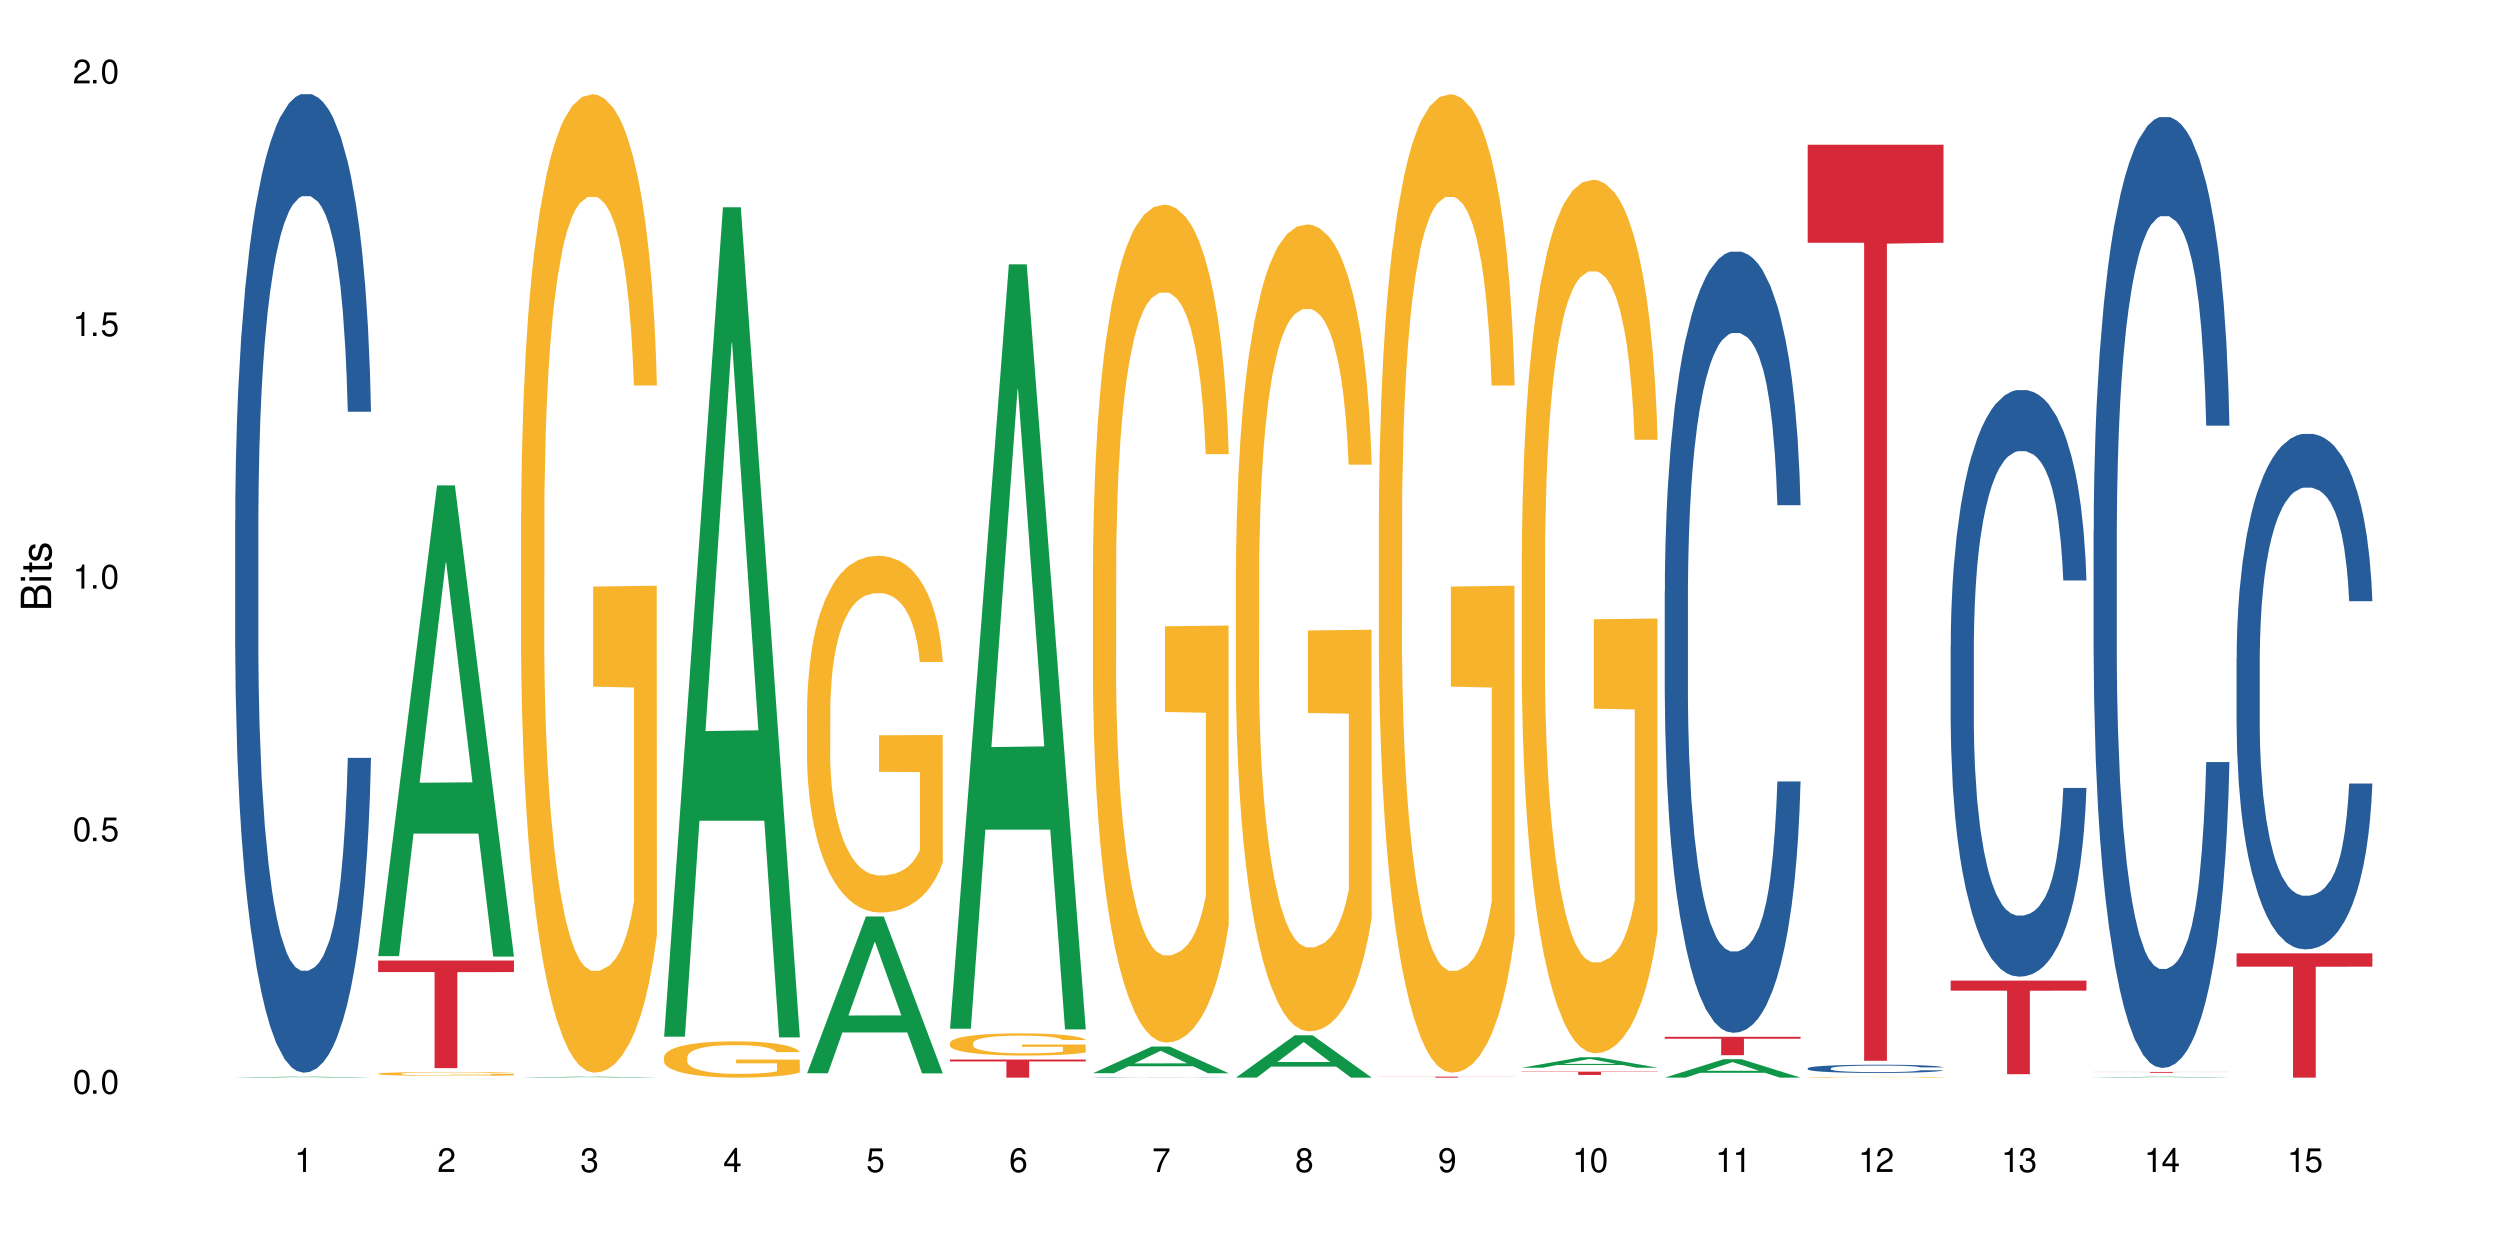
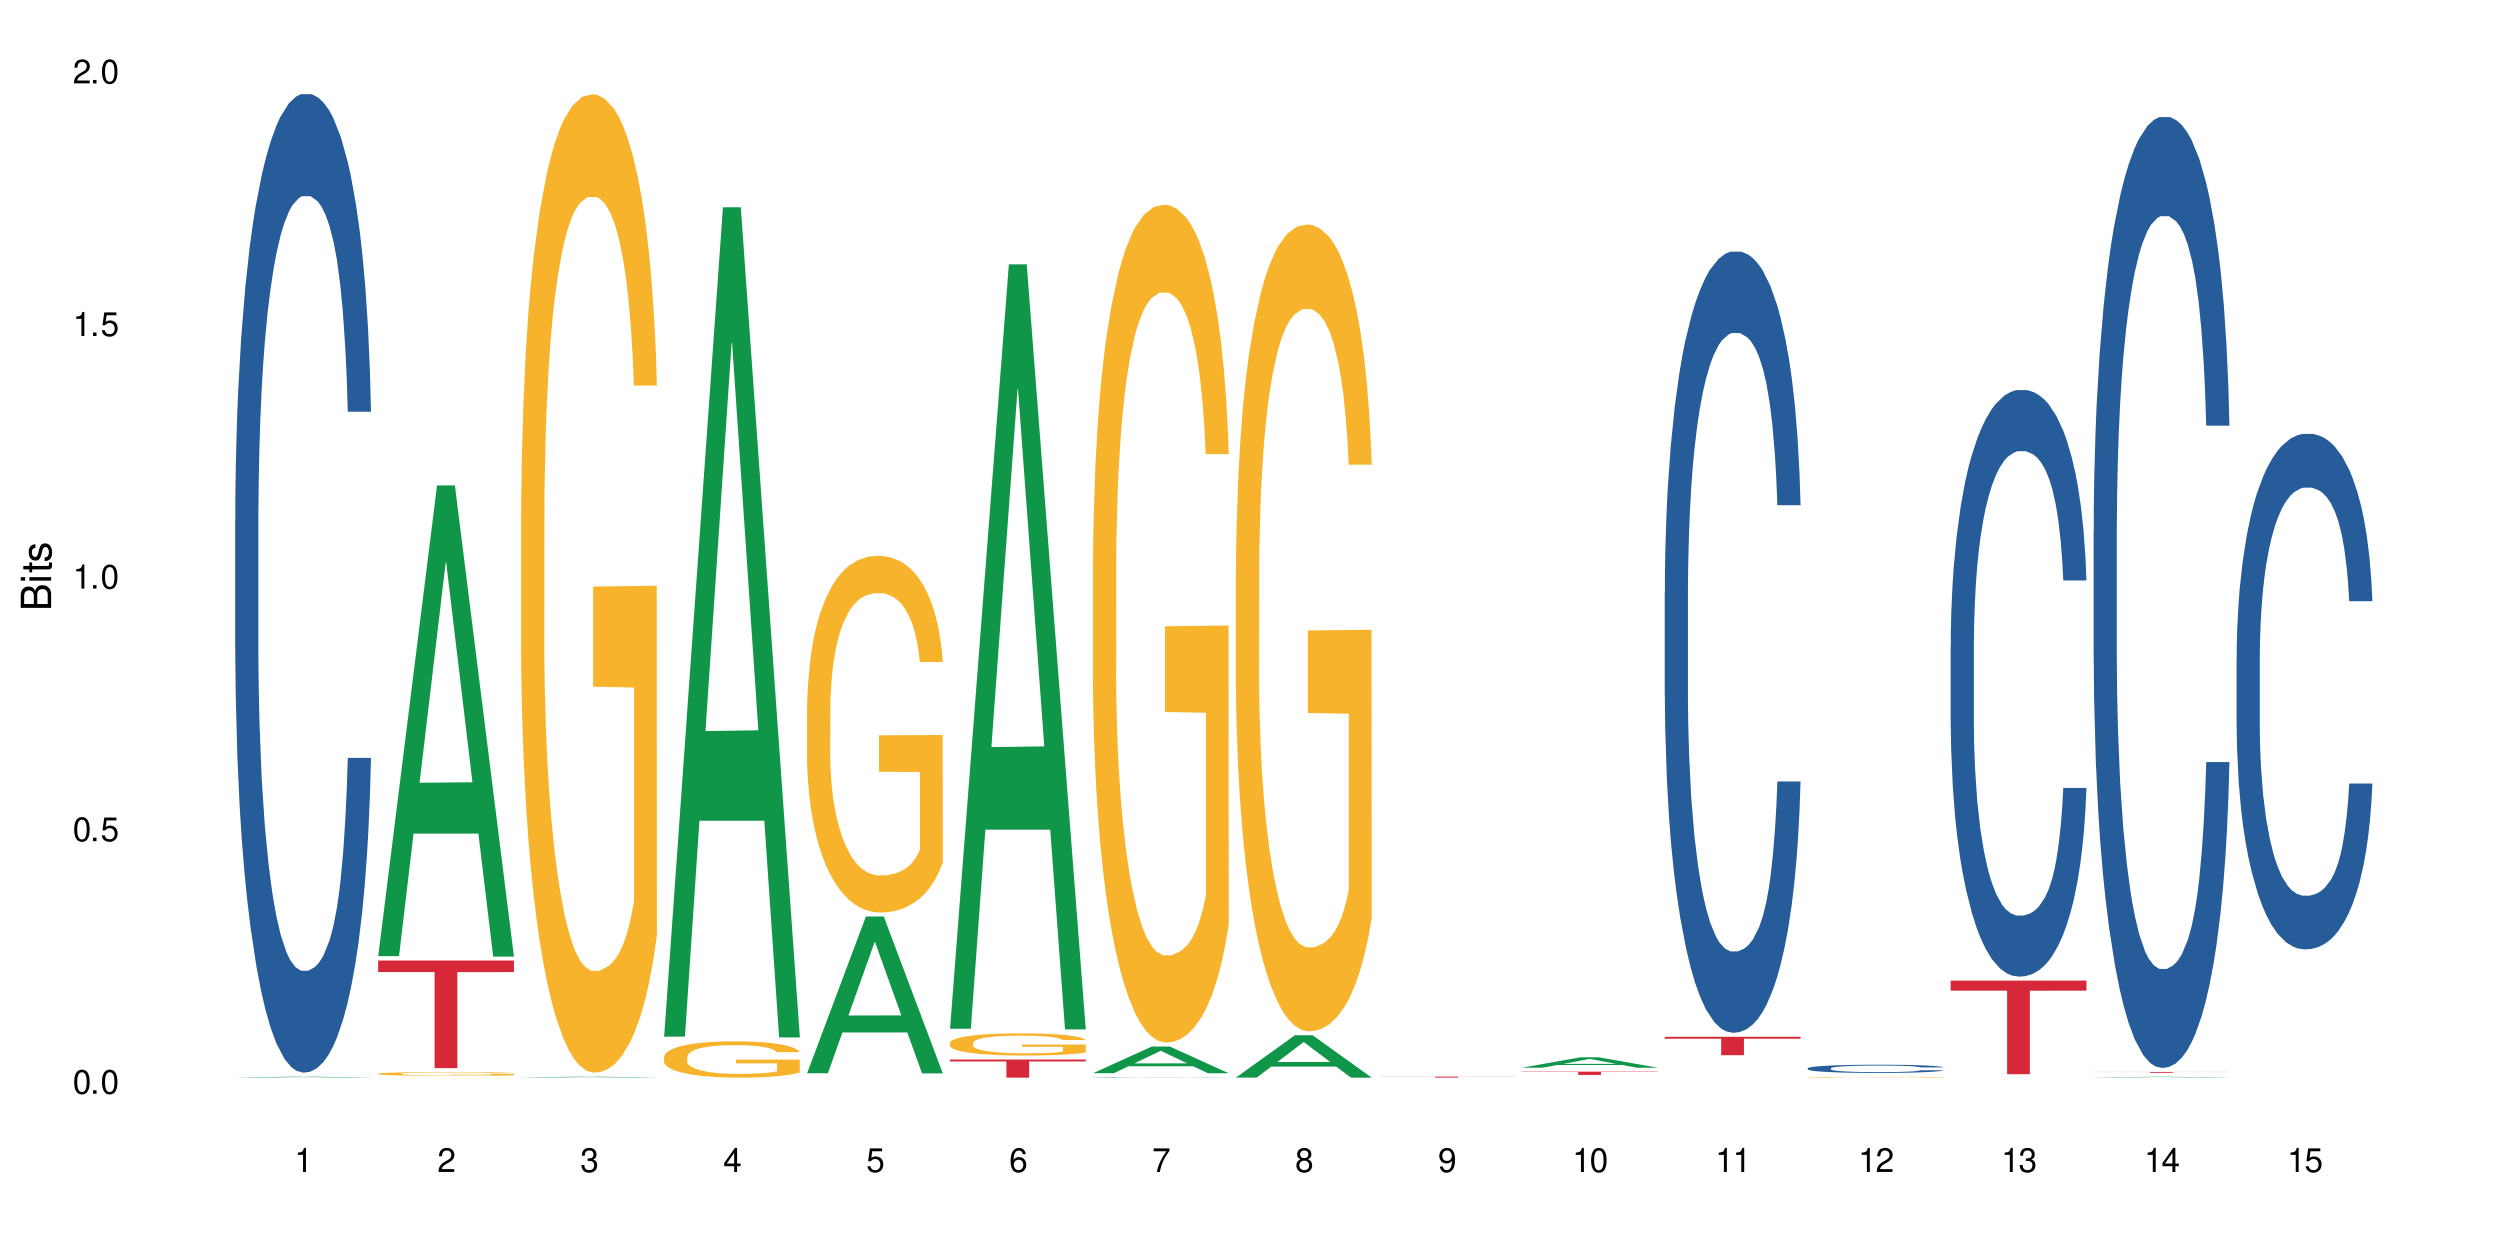
<svg xmlns="http://www.w3.org/2000/svg" xmlns:xlink="http://www.w3.org/1999/xlink" width="720" height="360" viewBox="0 0 720 360">
  <defs>
    <g>
      <g id="glyph-0-0">
</g>
      <g id="glyph-0-1">
        <path d="M 2.641 -6.938 C 2 -6.938 1.422 -6.656 1.078 -6.172 C 0.641 -5.562 0.406 -4.641 0.406 -3.359 C 0.406 -1.016 1.188 0.219 2.641 0.219 C 4.078 0.219 4.859 -1.016 4.859 -3.297 C 4.859 -4.641 4.656 -5.547 4.203 -6.172 C 3.844 -6.656 3.281 -6.938 2.641 -6.938 Z M 2.641 -6.188 C 3.547 -6.188 4 -5.25 4 -3.375 C 4 -1.406 3.562 -0.484 2.625 -0.484 C 1.734 -0.484 1.281 -1.438 1.281 -3.344 C 1.281 -5.25 1.734 -6.188 2.641 -6.188 Z M 2.641 -6.188 " />
      </g>
      <g id="glyph-0-2">
        <path d="M 1.828 -1 L 0.828 -1 L 0.828 0 L 1.828 0 Z M 1.828 -1 " />
      </g>
      <g id="glyph-0-3">
        <path d="M 4.562 -6.797 L 1.062 -6.797 L 0.547 -3.094 L 1.328 -3.094 C 1.719 -3.562 2.047 -3.734 2.578 -3.734 C 3.484 -3.734 4.062 -3.109 4.062 -2.094 C 4.062 -1.125 3.484 -0.531 2.578 -0.531 C 1.828 -0.531 1.375 -0.906 1.188 -1.672 L 0.328 -1.672 C 0.453 -1.109 0.547 -0.844 0.75 -0.594 C 1.125 -0.078 1.828 0.219 2.594 0.219 C 3.969 0.219 4.922 -0.781 4.922 -2.219 C 4.922 -3.562 4.031 -4.484 2.719 -4.484 C 2.25 -4.484 1.859 -4.359 1.469 -4.062 L 1.734 -5.969 L 4.562 -5.969 Z M 4.562 -6.797 " />
      </g>
      <g id="glyph-0-4">
        <path d="M 2.484 -4.938 L 2.484 0 L 3.328 0 L 3.328 -6.938 L 2.766 -6.938 C 2.469 -5.875 2.281 -5.734 0.984 -5.562 L 0.984 -4.938 Z M 2.484 -4.938 " />
      </g>
      <g id="glyph-0-5">
        <path d="M 4.859 -0.828 L 1.281 -0.828 C 1.359 -1.406 1.672 -1.781 2.5 -2.281 L 3.469 -2.828 C 4.406 -3.344 4.906 -4.062 4.906 -4.906 C 4.906 -5.484 4.672 -6.031 4.266 -6.406 C 3.859 -6.766 3.375 -6.938 2.719 -6.938 C 1.859 -6.938 1.219 -6.625 0.844 -6.031 C 0.609 -5.672 0.5 -5.234 0.484 -4.531 L 1.328 -4.531 C 1.359 -5.016 1.406 -5.281 1.531 -5.516 C 1.75 -5.938 2.188 -6.203 2.703 -6.203 C 3.469 -6.203 4.031 -5.641 4.031 -4.891 C 4.031 -4.344 3.719 -3.859 3.125 -3.516 L 2.234 -3 C 0.812 -2.172 0.406 -1.531 0.328 -0.016 L 4.859 -0.016 Z M 4.859 -0.828 " />
      </g>
      <g id="glyph-0-6">
        <path d="M 2.125 -3.188 L 2.578 -3.188 C 3.5 -3.188 3.984 -2.766 3.984 -1.922 C 3.984 -1.062 3.469 -0.531 2.594 -0.531 C 1.656 -0.531 1.203 -1 1.156 -2.016 L 0.312 -2.016 C 0.344 -1.453 0.438 -1.094 0.609 -0.781 C 0.953 -0.109 1.625 0.219 2.547 0.219 C 3.953 0.219 4.859 -0.625 4.859 -1.938 C 4.859 -2.828 4.516 -3.297 3.703 -3.594 C 4.344 -3.844 4.656 -4.328 4.656 -5.031 C 4.656 -6.219 3.875 -6.938 2.578 -6.938 C 1.203 -6.938 0.484 -6.172 0.453 -4.703 L 1.297 -4.703 C 1.312 -5.125 1.344 -5.359 1.453 -5.578 C 1.641 -5.969 2.062 -6.203 2.594 -6.203 C 3.344 -6.203 3.797 -5.75 3.797 -5 C 3.797 -4.516 3.609 -4.219 3.25 -4.047 C 3.016 -3.953 2.703 -3.922 2.125 -3.906 Z M 2.125 -3.188 " />
      </g>
      <g id="glyph-0-7">
        <path d="M 3.141 -1.672 L 3.141 0 L 3.984 0 L 3.984 -1.672 L 4.984 -1.672 L 4.984 -2.438 L 3.984 -2.438 L 3.984 -6.938 L 3.359 -6.938 L 0.266 -2.578 L 0.266 -1.672 Z M 3.141 -2.438 L 1 -2.438 L 3.141 -5.5 Z M 3.141 -2.438 " />
      </g>
      <g id="glyph-0-8">
        <path d="M 4.781 -5.125 C 4.609 -6.266 3.891 -6.938 2.844 -6.938 C 2.094 -6.938 1.422 -6.578 1.031 -5.953 C 0.594 -5.266 0.406 -4.422 0.406 -3.172 C 0.406 -2 0.578 -1.25 0.984 -0.641 C 1.359 -0.078 1.953 0.219 2.703 0.219 C 3.984 0.219 4.922 -0.75 4.922 -2.094 C 4.922 -3.375 4.062 -4.281 2.844 -4.281 C 2.172 -4.281 1.641 -4.031 1.281 -3.516 C 1.281 -5.234 1.828 -6.188 2.797 -6.188 C 3.391 -6.188 3.797 -5.797 3.938 -5.125 Z M 2.734 -3.531 C 3.547 -3.531 4.062 -2.953 4.062 -2.031 C 4.062 -1.156 3.484 -0.531 2.703 -0.531 C 1.922 -0.531 1.328 -1.188 1.328 -2.078 C 1.328 -2.938 1.906 -3.531 2.734 -3.531 Z M 2.734 -3.531 " />
      </g>
      <g id="glyph-0-9">
        <path d="M 4.984 -6.797 L 0.438 -6.797 L 0.438 -5.969 L 4.109 -5.969 C 2.5 -3.656 1.828 -2.234 1.328 0 L 2.219 0 C 2.594 -2.172 3.453 -4.047 4.984 -6.094 Z M 4.984 -6.797 " />
      </g>
      <g id="glyph-0-10">
        <path d="M 3.75 -3.656 C 4.469 -4.094 4.688 -4.438 4.688 -5.078 C 4.688 -6.172 3.844 -6.938 2.641 -6.938 C 1.438 -6.938 0.594 -6.172 0.594 -5.094 C 0.594 -4.438 0.812 -4.094 1.516 -3.656 C 0.734 -3.266 0.359 -2.703 0.359 -1.922 C 0.359 -0.656 1.281 0.219 2.641 0.219 C 3.984 0.219 4.922 -0.656 4.922 -1.922 C 4.922 -2.703 4.531 -3.266 3.75 -3.656 Z M 2.641 -6.188 C 3.359 -6.188 3.812 -5.75 3.812 -5.062 C 3.812 -4.406 3.344 -3.984 2.641 -3.984 C 1.922 -3.984 1.453 -4.406 1.453 -5.078 C 1.453 -5.75 1.922 -6.188 2.641 -6.188 Z M 2.641 -3.266 C 3.484 -3.266 4.062 -2.719 4.062 -1.906 C 4.062 -1.078 3.484 -0.531 2.625 -0.531 C 1.797 -0.531 1.219 -1.094 1.219 -1.906 C 1.219 -2.719 1.781 -3.266 2.641 -3.266 Z M 2.641 -3.266 " />
      </g>
      <g id="glyph-0-11">
        <path d="M 0.516 -1.578 C 0.672 -0.453 1.406 0.219 2.438 0.219 C 3.188 0.219 3.859 -0.141 4.266 -0.766 C 4.688 -1.453 4.891 -2.297 4.891 -3.547 C 4.891 -4.719 4.703 -5.453 4.312 -6.078 C 3.938 -6.641 3.344 -6.938 2.594 -6.938 C 1.297 -6.938 0.359 -5.969 0.359 -4.625 C 0.359 -3.344 1.234 -2.453 2.453 -2.453 C 3.094 -2.453 3.578 -2.672 4.016 -3.203 C 4 -1.484 3.469 -0.531 2.5 -0.531 C 1.906 -0.531 1.484 -0.906 1.359 -1.578 Z M 2.578 -6.203 C 3.375 -6.203 3.969 -5.531 3.969 -4.641 C 3.969 -3.797 3.391 -3.188 2.547 -3.188 C 1.734 -3.188 1.234 -3.766 1.234 -4.688 C 1.234 -5.562 1.797 -6.203 2.578 -6.203 Z M 2.578 -6.203 " />
      </g>
      <g id="glyph-1-0">
</g>
      <g id="glyph-1-1">
        <path d="M 0 -0.953 L 0 -4.891 C 0 -5.719 -0.234 -6.344 -0.734 -6.797 C -1.188 -7.234 -1.812 -7.469 -2.5 -7.469 C -3.547 -7.469 -4.188 -7 -4.625 -5.875 C -4.984 -6.688 -5.625 -7.094 -6.531 -7.094 C -7.172 -7.094 -7.734 -6.859 -8.141 -6.391 C -8.562 -5.922 -8.75 -5.344 -8.75 -4.5 L -8.75 -0.953 Z M -4.984 -2.062 L -7.766 -2.062 L -7.766 -4.219 C -7.766 -4.844 -7.688 -5.203 -7.453 -5.5 C -7.219 -5.812 -6.859 -5.969 -6.375 -5.969 C -5.891 -5.969 -5.531 -5.812 -5.297 -5.5 C -5.062 -5.203 -4.984 -4.844 -4.984 -4.219 Z M -0.984 -2.062 L -4 -2.062 L -4 -4.781 C -4 -5.766 -3.438 -6.359 -2.484 -6.359 C -1.547 -6.359 -0.984 -5.766 -0.984 -4.781 Z M -0.984 -2.062 " />
      </g>
      <g id="glyph-1-2">
        <path d="M -6.281 -1.797 L -6.281 -0.797 L 0 -0.797 L 0 -1.797 Z M -8.75 -1.797 L -8.75 -0.797 L -7.484 -0.797 L -7.484 -1.797 Z M -8.75 -1.797 " />
      </g>
      <g id="glyph-1-3">
        <path d="M -6.281 -3.047 L -6.281 -2.016 L -8.016 -2.016 L -8.016 -1.016 L -6.281 -1.016 L -6.281 -0.172 L -5.469 -0.172 L -5.469 -1.016 L -0.719 -1.016 C -0.078 -1.016 0.281 -1.453 0.281 -2.234 C 0.281 -2.5 0.25 -2.719 0.188 -3.047 L -0.641 -3.047 C -0.609 -2.906 -0.594 -2.766 -0.594 -2.562 C -0.594 -2.141 -0.719 -2.016 -1.156 -2.016 L -5.469 -2.016 L -5.469 -3.047 Z M -6.281 -3.047 " />
      </g>
      <g id="glyph-1-4">
        <path d="M -4.531 -5.25 C -5.766 -5.25 -6.469 -4.422 -6.469 -2.969 C -6.469 -1.516 -5.719 -0.562 -4.547 -0.562 C -3.562 -0.562 -3.094 -1.062 -2.734 -2.562 L -2.516 -3.484 C -2.344 -4.188 -2.094 -4.469 -1.641 -4.469 C -1.047 -4.469 -0.641 -3.875 -0.641 -3 C -0.641 -2.453 -0.797 -2 -1.062 -1.75 C -1.25 -1.594 -1.422 -1.531 -1.875 -1.469 L -1.875 -0.406 C -0.422 -0.453 0.281 -1.266 0.281 -2.922 C 0.281 -4.5 -0.5 -5.516 -1.719 -5.516 C -2.656 -5.516 -3.172 -4.984 -3.469 -3.734 L -3.703 -2.766 C -3.891 -1.953 -4.156 -1.609 -4.594 -1.609 C -5.188 -1.609 -5.547 -2.125 -5.547 -2.938 C -5.547 -3.75 -5.203 -4.172 -4.531 -4.203 Z M -4.531 -5.25 " />
      </g>
    </g>
  </defs>
  <rect x="-72" y="-36" width="864" height="432" fill="rgb(100%, 100%, 100%)" fill-opacity="1" />
  <path fill-rule="nonzero" fill="rgb(6.275%, 58.824%, 28.235%)" fill-opacity="1" d="M 67.73 310.359 L 67.773 310.359 L 84.695 310.074 L 89.836 310.074 L 106.844 310.359 L 100.867 310.359 L 96.605 310.285 L 77.926 310.285 L 73.75 310.359 L 67.73 310.359 L 79.723 310.254 L 94.895 310.254 L 87.328 310.121 L 87.16 310.121 L 79.684 310.254 L 79.723 310.254 Z M 67.73 310.359 " />
  <path fill-rule="nonzero" fill="rgb(14.51%, 36.078%, 60%)" fill-opacity="1" d="M 67.73 149.746 L 67.777 149.488 L 67.777 143.305 L 67.922 133.52 L 68.254 121.152 L 68.59 112.652 L 69.449 97.457 L 70.641 82.773 L 71.879 71.438 L 72.785 64.742 L 73.598 59.59 L 75.457 50.059 L 76.652 45.164 L 77.938 40.785 L 79.512 36.406 L 80.656 33.832 L 83.234 29.711 L 85.141 27.906 L 86.621 27.133 L 89.816 27.133 L 91.723 28.164 L 93.105 29.453 L 94.633 31.512 L 95.922 33.832 L 98.164 39.496 L 100.168 46.711 L 101.074 50.832 L 102.504 58.816 L 103.602 66.543 L 104.363 73.242 L 105.223 82.773 L 105.984 94.363 L 106.559 107.5 L 106.844 118.578 L 100.168 118.578 L 99.832 108.273 L 99.449 100.289 L 98.734 89.727 L 98.02 82.258 L 97.02 74.789 L 96.113 69.895 L 94.871 65 L 93.773 61.906 L 92.629 59.59 L 91.531 58.043 L 89.434 56.5 L 87 56.5 L 86.094 57.016 L 84.234 59.074 L 83.234 60.879 L 81.801 64.484 L 80.801 67.832 L 79.609 72.984 L 78.797 77.363 L 77.797 84.062 L 77.078 89.984 L 76.27 98.484 L 75.793 104.926 L 75.363 112.137 L 74.98 120.637 L 74.695 129.652 L 74.504 139.184 L 74.41 148.457 L 74.41 188.387 L 74.504 197.656 L 74.742 208.477 L 75.363 224.191 L 76.27 237.844 L 77.32 248.66 L 78.32 256.387 L 78.891 259.996 L 79.656 264.117 L 80.848 269.27 L 82.566 274.422 L 83.566 276.48 L 85.094 278.543 L 86.668 279.57 L 88.766 279.57 L 90.625 278.543 L 91.867 277.254 L 93.156 275.191 L 94.918 270.812 L 96.016 266.691 L 96.969 261.797 L 97.688 256.902 L 98.164 252.781 L 98.879 244.797 L 99.449 236.039 L 99.879 227.023 L 100.168 218.266 L 106.844 218.266 L 106.559 228.57 L 106.129 238.613 L 105.699 246.086 L 105.031 255.102 L 104.27 263.086 L 103.172 272.102 L 102.266 278.027 L 101.074 284.465 L 99.977 289.359 L 98.781 293.738 L 97.02 298.891 L 95.875 301.469 L 94.633 303.785 L 93.156 305.848 L 91.293 307.648 L 89.289 308.68 L 87.43 308.938 L 85.426 308.422 L 83.949 307.391 L 81.992 305.074 L 79.559 300.438 L 77.797 295.543 L 76.414 290.648 L 75.219 285.496 L 73.883 278.543 L 72.168 267.207 L 71.117 258.449 L 70.402 251.238 L 69.59 241.191 L 69.02 232.176 L 68.352 217.75 L 67.875 199.461 L 67.73 185.293 Z M 67.73 149.746 " />
  <path fill-rule="nonzero" fill="rgb(6.275%, 58.824%, 28.235%)" fill-opacity="1" d="M 108.902 275.375 L 108.945 275.25 L 125.867 139.797 L 131.008 139.797 L 148.016 275.504 L 142.039 275.504 L 137.777 240.082 L 119.098 240.082 L 114.922 275.375 L 108.902 275.375 L 120.895 225.426 L 136.062 225.301 L 128.5 161.969 L 128.418 161.844 L 128.332 162.223 L 120.855 225.301 L 120.895 225.426 Z M 108.902 275.375 " />
  <path fill-rule="nonzero" fill="rgb(96.863%, 70.196%, 16.863%)" fill-opacity="1" d="M 108.902 309.219 L 108.949 309.219 L 108.949 309.195 L 109.141 309.152 L 109.617 309.09 L 110.238 309.039 L 110.906 309 L 111.336 308.977 L 112.051 308.949 L 112.672 308.926 L 114.246 308.883 L 116.25 308.84 L 117.344 308.82 L 118.586 308.805 L 120.352 308.785 L 121.16 308.777 L 123.641 308.762 L 126.457 308.754 L 129.555 308.75 L 130.988 308.75 L 132.941 308.754 L 135.613 308.766 L 137.141 308.773 L 138.332 308.785 L 139.574 308.797 L 141.098 308.816 L 142.531 308.844 L 143.676 308.867 L 144.82 308.895 L 145.773 308.93 L 146.586 308.965 L 147.301 309.004 L 147.73 309.039 L 148.016 309.074 L 141.387 309.074 L 141.004 309.039 L 140.574 309.012 L 139.859 308.98 L 139.145 308.957 L 138.43 308.938 L 137.094 308.91 L 135.949 308.895 L 134.516 308.883 L 133.133 308.871 L 131.559 308.867 L 130.605 308.863 L 128.078 308.863 L 125.789 308.871 L 124.453 308.879 L 123.5 308.887 L 122.164 308.902 L 121.352 308.914 L 120.875 308.922 L 119.445 308.953 L 118.488 308.98 L 117.965 309 L 117.297 309.031 L 116.82 309.059 L 116.297 309.098 L 116.008 309.129 L 115.629 309.195 L 115.582 309.375 L 115.723 309.414 L 116.008 309.453 L 116.391 309.488 L 116.965 309.527 L 117.535 309.559 L 118.539 309.598 L 119.395 309.621 L 120.062 309.641 L 121.352 309.664 L 121.875 309.676 L 123.117 309.691 L 124.406 309.707 L 125.98 309.719 L 127.172 309.727 L 129.078 309.73 L 131.512 309.73 L 134.375 309.723 L 136.188 309.715 L 137.426 309.707 L 138.238 309.699 L 139.238 309.691 L 139.953 309.68 L 140.621 309.668 L 141.434 309.652 L 141.434 309.414 L 129.652 309.41 L 129.652 309.301 L 147.969 309.301 L 148.016 309.691 L 147.016 309.719 L 145.773 309.742 L 144.582 309.762 L 143.34 309.781 L 141.578 309.797 L 140.145 309.812 L 137.949 309.824 L 135.949 309.832 L 133.848 309.84 L 131.988 309.844 L 129.793 309.844 L 127.84 309.84 L 125.742 309.836 L 124.07 309.828 L 122.543 309.816 L 121.02 309.805 L 119.109 309.785 L 117.871 309.766 L 116.582 309.746 L 115.293 309.723 L 114.148 309.695 L 112.625 309.648 L 111.812 309.617 L 111.051 309.586 L 110.477 309.555 L 109.953 309.52 L 109.57 309.484 L 109.188 309.441 L 108.996 309.406 L 108.902 309.375 Z M 108.902 309.219 " />
-   <path fill-rule="nonzero" fill="rgb(83.922%, 15.686%, 22.353%)" fill-opacity="1" d="M 108.902 276.641 L 148.016 276.641 L 148.016 279.957 L 131.715 279.984 L 131.715 307.613 L 125.156 307.613 L 125.156 280.016 L 125.062 279.957 L 108.902 279.957 Z M 108.902 276.641 " />
+   <path fill-rule="nonzero" fill="rgb(83.922%, 15.686%, 22.353%)" fill-opacity="1" d="M 108.902 276.641 L 148.016 276.641 L 148.016 279.957 L 131.715 279.984 L 131.715 307.613 L 125.156 307.613 L 125.156 280.016 L 125.062 279.957 L 108.902 279.957 Z " />
  <path fill-rule="nonzero" fill="rgb(6.275%, 58.824%, 28.235%)" fill-opacity="1" d="M 150.074 310.359 L 150.117 310.359 L 167.039 310.074 L 172.18 310.074 L 189.188 310.359 L 183.211 310.359 L 178.949 310.285 L 160.27 310.285 L 156.09 310.359 L 150.074 310.359 L 162.066 310.254 L 177.234 310.254 L 169.672 310.121 L 169.504 310.121 L 162.027 310.254 L 162.066 310.254 Z M 150.074 310.359 " />
  <path fill-rule="nonzero" fill="rgb(96.863%, 70.196%, 16.863%)" fill-opacity="1" d="M 150.074 147.832 L 150.121 147.574 L 150.121 142.43 L 150.312 130.848 L 150.789 114.891 L 151.41 101.766 L 152.078 91.473 L 152.508 86.066 L 153.223 78.348 L 153.844 72.684 L 155.418 61.105 L 157.418 50.297 L 158.516 45.664 L 159.758 41.289 L 161.523 36.398 L 162.332 34.598 L 164.812 30.48 L 167.629 27.906 L 170.727 27.133 L 172.16 27.391 L 174.113 28.422 L 176.785 31.25 L 178.312 33.824 L 179.504 36.398 L 180.746 39.742 L 182.27 44.891 L 183.703 51.066 L 184.848 57.242 L 185.992 64.965 L 186.945 73.199 L 187.758 82.207 L 188.473 93.016 L 188.902 102.023 L 189.188 111.031 L 182.559 111.031 L 182.176 102.023 L 181.746 95.074 L 181.031 86.582 L 180.316 80.406 L 179.602 75.516 L 178.266 68.824 L 177.121 64.707 L 175.688 61.105 L 174.305 58.789 L 172.73 57.242 L 171.777 56.73 L 169.25 56.73 L 166.961 58.531 L 165.625 60.59 L 164.672 62.648 L 163.336 66.508 L 162.523 69.598 L 162.047 71.656 L 160.617 79.633 L 159.66 86.84 L 159.137 91.73 L 158.469 99.449 L 157.992 106.398 L 157.469 116.691 L 157.18 124.414 L 156.801 141.914 L 156.754 188.238 L 156.895 198.016 L 157.18 208.57 L 157.562 217.832 L 158.137 227.613 L 158.707 235.074 L 159.711 245.113 L 160.566 251.805 L 161.234 256.18 L 162.523 263.129 L 163.047 265.445 L 164.289 270.078 L 165.578 273.68 L 167.148 276.77 L 168.344 278.312 L 170.25 279.598 L 172.684 279.598 L 175.547 278.055 L 177.359 275.996 L 178.598 273.938 L 179.41 272.137 L 180.41 269.305 L 181.125 266.73 L 181.793 263.898 L 182.605 259.523 L 182.605 198.016 L 170.824 197.758 L 170.824 168.938 L 189.141 168.68 L 189.188 269.305 L 188.188 276.254 L 186.945 282.945 L 185.754 288.09 L 184.512 292.465 L 182.746 297.355 L 181.316 300.445 L 179.121 304.047 L 177.121 306.363 L 175.02 307.906 L 173.16 308.68 L 170.965 308.938 L 169.012 308.422 L 166.91 306.879 L 165.242 304.82 L 163.715 302.246 L 162.191 298.898 L 160.281 293.496 L 159.043 289.121 L 157.754 283.715 L 156.465 277.281 L 155.32 270.332 L 154.559 264.93 L 153.793 258.754 L 152.984 251.031 L 152.219 242.281 L 151.648 234.305 L 151.125 225.297 L 150.742 216.805 L 150.359 205.223 L 150.168 195.957 L 150.074 187.98 Z M 150.074 147.832 " />
  <path fill-rule="nonzero" fill="rgb(6.275%, 58.824%, 28.235%)" fill-opacity="1" d="M 191.246 298.551 L 191.289 298.328 L 208.211 59.684 L 213.352 59.684 L 230.359 298.777 L 224.383 298.777 L 220.121 236.363 L 201.441 236.363 L 197.262 298.551 L 191.246 298.551 L 203.238 210.547 L 218.406 210.324 L 210.844 98.746 L 210.762 98.523 L 210.676 99.195 L 203.195 210.324 L 203.238 210.547 Z M 191.246 298.551 " />
  <path fill-rule="nonzero" fill="rgb(96.863%, 70.196%, 16.863%)" fill-opacity="1" d="M 191.246 304.387 L 191.293 304.379 L 191.293 304.188 L 191.484 303.758 L 191.961 303.164 L 192.582 302.68 L 193.25 302.297 L 193.68 302.098 L 194.395 301.812 L 195.016 301.602 L 196.59 301.172 L 198.59 300.773 L 199.688 300.602 L 200.93 300.438 L 202.695 300.258 L 203.504 300.191 L 205.984 300.035 L 208.801 299.941 L 211.898 299.914 L 213.332 299.922 L 215.285 299.961 L 217.957 300.066 L 219.484 300.16 L 220.676 300.258 L 221.918 300.379 L 223.441 300.57 L 224.875 300.801 L 226.02 301.027 L 227.164 301.316 L 228.117 301.621 L 228.93 301.953 L 229.645 302.355 L 230.074 302.688 L 230.359 303.023 L 223.73 303.023 L 223.348 302.688 L 222.918 302.43 L 222.203 302.117 L 221.488 301.887 L 220.77 301.707 L 219.438 301.457 L 218.293 301.305 L 216.859 301.172 L 215.477 301.086 L 213.902 301.027 L 212.949 301.012 L 210.422 301.012 L 208.133 301.078 L 206.797 301.152 L 205.84 301.23 L 204.508 301.371 L 203.695 301.488 L 203.219 301.562 L 201.789 301.859 L 200.832 302.125 L 200.309 302.309 L 199.641 302.594 L 199.164 302.852 L 198.641 303.234 L 198.352 303.52 L 197.973 304.168 L 197.922 305.887 L 198.066 306.246 L 198.352 306.637 L 198.734 306.98 L 199.309 307.344 L 199.879 307.621 L 200.883 307.992 L 201.738 308.242 L 202.406 308.402 L 203.695 308.66 L 204.219 308.746 L 205.461 308.918 L 206.746 309.051 L 208.32 309.168 L 209.516 309.223 L 211.422 309.27 L 213.855 309.27 L 216.719 309.215 L 218.531 309.137 L 219.77 309.062 L 220.582 308.996 L 221.582 308.891 L 222.297 308.793 L 222.965 308.688 L 223.777 308.527 L 223.777 306.246 L 211.996 306.238 L 211.996 305.168 L 230.312 305.16 L 230.359 308.891 L 229.355 309.148 L 228.117 309.395 L 226.926 309.586 L 225.684 309.75 L 223.918 309.93 L 222.488 310.043 L 220.293 310.176 L 218.293 310.262 L 216.191 310.32 L 214.332 310.348 L 212.137 310.359 L 210.184 310.34 L 208.082 310.281 L 206.414 310.207 L 204.887 310.109 L 203.359 309.988 L 201.453 309.785 L 200.215 309.625 L 198.926 309.426 L 197.637 309.184 L 196.492 308.93 L 195.73 308.727 L 194.965 308.5 L 194.156 308.211 L 193.391 307.887 L 192.82 307.594 L 192.297 307.258 L 191.914 306.945 L 191.531 306.516 L 191.34 306.172 L 191.246 305.875 Z M 191.246 304.387 " />
  <path fill-rule="nonzero" fill="rgb(6.275%, 58.824%, 28.235%)" fill-opacity="1" d="M 232.418 309.105 L 232.461 309.062 L 249.383 263.945 L 254.523 263.945 L 271.531 309.148 L 265.555 309.148 L 261.293 297.348 L 242.613 297.348 L 238.434 309.105 L 232.418 309.105 L 244.41 292.469 L 259.578 292.426 L 252.016 271.332 L 251.934 271.289 L 251.848 271.418 L 244.367 292.426 L 244.41 292.469 Z M 232.418 309.105 " />
  <path fill-rule="nonzero" fill="rgb(96.863%, 70.196%, 16.863%)" fill-opacity="1" d="M 232.418 204.07 L 232.465 203.977 L 232.465 202.102 L 232.656 197.879 L 233.133 192.062 L 233.754 187.273 L 234.422 183.523 L 234.852 181.551 L 235.566 178.738 L 236.188 176.672 L 237.758 172.449 L 239.762 168.508 L 240.859 166.82 L 242.102 165.227 L 243.863 163.441 L 244.676 162.785 L 247.156 161.285 L 249.969 160.344 L 253.07 160.062 L 254.504 160.156 L 256.457 160.535 L 259.129 161.566 L 260.656 162.504 L 261.848 163.441 L 263.086 164.66 L 264.613 166.539 L 266.047 168.789 L 267.191 171.043 L 268.336 173.855 L 269.289 176.859 L 270.098 180.145 L 270.816 184.086 L 271.246 187.367 L 271.531 190.652 L 264.898 190.652 L 264.52 187.367 L 264.09 184.836 L 263.375 181.738 L 262.66 179.488 L 261.941 177.703 L 260.609 175.266 L 259.461 173.762 L 258.031 172.449 L 256.648 171.605 L 255.074 171.043 L 254.121 170.855 L 251.594 170.855 L 249.305 171.512 L 247.969 172.262 L 247.012 173.012 L 245.676 174.422 L 244.867 175.547 L 244.391 176.297 L 242.957 179.207 L 242.004 181.832 L 241.48 183.617 L 240.812 186.43 L 240.336 188.965 L 239.812 192.719 L 239.523 195.531 L 239.145 201.914 L 239.094 218.801 L 239.238 222.367 L 239.523 226.215 L 239.906 229.594 L 240.48 233.16 L 241.051 235.879 L 242.051 239.539 L 242.91 241.98 L 243.578 243.574 L 244.867 246.105 L 245.391 246.953 L 246.633 248.641 L 247.918 249.953 L 249.492 251.082 L 250.688 251.645 L 252.594 252.113 L 255.027 252.113 L 257.887 251.551 L 259.699 250.797 L 260.941 250.047 L 261.754 249.391 L 262.754 248.359 L 263.469 247.422 L 264.137 246.391 L 264.949 244.793 L 264.949 222.367 L 253.168 222.273 L 253.168 211.766 L 271.484 211.672 L 271.531 248.359 L 270.527 250.895 L 269.289 253.332 L 268.098 255.207 L 266.855 256.805 L 265.09 258.586 L 263.66 259.711 L 261.465 261.027 L 259.461 261.871 L 257.363 262.434 L 255.504 262.715 L 253.309 262.809 L 251.355 262.621 L 249.254 262.059 L 247.586 261.309 L 246.059 260.371 L 244.531 259.148 L 242.625 257.18 L 241.387 255.586 L 240.098 253.613 L 238.809 251.27 L 237.664 248.734 L 236.902 246.766 L 236.137 244.512 L 235.328 241.695 L 234.562 238.508 L 233.992 235.598 L 233.465 232.312 L 233.086 229.219 L 232.703 224.996 L 232.512 221.617 L 232.418 218.707 Z M 232.418 204.07 " />
  <path fill-rule="nonzero" fill="rgb(6.275%, 58.824%, 28.235%)" fill-opacity="1" d="M 273.59 296.266 L 273.629 296.059 L 290.555 76.125 L 295.695 76.125 L 312.703 296.473 L 306.727 296.473 L 302.465 238.953 L 283.785 238.953 L 279.605 296.266 L 273.59 296.266 L 285.582 215.16 L 300.75 214.953 L 293.188 112.125 L 293.105 111.918 L 293.02 112.539 L 285.539 214.953 L 285.582 215.16 Z M 273.59 296.266 " />
  <path fill-rule="nonzero" fill="rgb(96.863%, 70.196%, 16.863%)" fill-opacity="1" d="M 273.59 300.348 L 273.637 300.344 L 273.637 300.227 L 273.828 299.961 L 274.305 299.602 L 274.926 299.305 L 275.594 299.07 L 276.023 298.945 L 276.738 298.77 L 277.355 298.645 L 278.93 298.379 L 280.934 298.137 L 282.031 298.031 L 283.273 297.93 L 285.035 297.82 L 285.848 297.777 L 288.328 297.684 L 291.141 297.625 L 294.242 297.609 L 295.672 297.613 L 297.629 297.637 L 300.301 297.703 L 301.828 297.762 L 303.02 297.82 L 304.258 297.895 L 305.785 298.012 L 307.215 298.152 L 308.363 298.293 L 309.508 298.469 L 310.461 298.656 L 311.27 298.859 L 311.988 299.105 L 312.414 299.309 L 312.703 299.512 L 306.07 299.512 L 305.691 299.309 L 305.262 299.152 L 304.547 298.957 L 303.832 298.816 L 303.113 298.707 L 301.777 298.555 L 300.633 298.461 L 299.203 298.379 L 297.82 298.328 L 296.246 298.293 L 295.293 298.281 L 292.766 298.281 L 290.473 298.32 L 289.141 298.367 L 288.184 298.414 L 286.848 298.504 L 286.039 298.574 L 285.562 298.621 L 284.129 298.801 L 283.176 298.965 L 282.652 299.074 L 281.984 299.25 L 281.508 299.406 L 280.98 299.641 L 280.695 299.816 L 280.316 300.215 L 280.266 301.266 L 280.41 301.488 L 280.695 301.727 L 281.078 301.938 L 281.648 302.16 L 282.223 302.328 L 283.223 302.555 L 284.082 302.707 L 284.75 302.809 L 286.039 302.965 L 286.562 303.016 L 287.805 303.121 L 289.09 303.203 L 290.664 303.273 L 291.859 303.309 L 293.766 303.34 L 296.199 303.34 L 299.059 303.305 L 300.871 303.258 L 302.113 303.211 L 302.922 303.168 L 303.926 303.105 L 304.641 303.047 L 305.309 302.98 L 306.121 302.883 L 306.121 301.488 L 294.34 301.48 L 294.34 300.828 L 312.656 300.82 L 312.703 303.105 L 311.699 303.262 L 310.461 303.414 L 309.27 303.531 L 308.027 303.629 L 306.262 303.742 L 304.832 303.812 L 302.637 303.895 L 300.633 303.945 L 298.535 303.98 L 296.676 303.996 L 294.48 304.004 L 292.527 303.992 L 290.426 303.957 L 288.758 303.91 L 287.23 303.852 L 285.703 303.777 L 283.797 303.652 L 282.555 303.555 L 281.27 303.43 L 279.98 303.285 L 278.836 303.129 L 278.074 303.004 L 277.309 302.863 L 276.5 302.691 L 275.734 302.492 L 275.164 302.309 L 274.637 302.105 L 274.258 301.914 L 273.875 301.652 L 273.684 301.441 L 273.59 301.258 Z M 273.59 300.348 " />
  <path fill-rule="nonzero" fill="rgb(83.922%, 15.686%, 22.353%)" fill-opacity="1" d="M 273.59 305.141 L 312.703 305.141 L 312.703 305.699 L 296.402 305.703 L 296.402 310.359 L 289.844 310.359 L 289.844 305.711 L 289.746 305.699 L 273.59 305.699 Z M 273.59 305.141 " />
  <path fill-rule="nonzero" fill="rgb(6.275%, 58.824%, 28.235%)" fill-opacity="1" d="M 314.762 309.09 L 314.801 309.082 L 331.727 301.395 L 336.867 301.395 L 353.875 309.098 L 347.898 309.098 L 343.637 307.086 L 324.957 307.086 L 320.777 309.09 L 314.762 309.09 L 326.754 306.254 L 341.922 306.246 L 334.359 302.652 L 334.273 302.645 L 334.191 302.668 L 326.711 306.246 L 326.754 306.254 Z M 314.762 309.09 " />
  <path fill-rule="nonzero" fill="rgb(14.51%, 36.078%, 60%)" fill-opacity="1" d="M 314.762 310.289 L 314.809 310.289 L 314.809 310.285 L 314.953 310.281 L 315.285 310.273 L 315.621 310.273 L 316.477 310.266 L 317.672 310.258 L 318.91 310.254 L 319.816 310.25 L 320.629 310.246 L 322.488 310.242 L 323.68 310.242 L 324.969 310.238 L 327.688 310.238 L 330.262 310.234 L 341.664 310.234 L 342.949 310.238 L 345.191 310.238 L 347.195 310.242 L 348.102 310.242 L 349.531 310.246 L 350.629 310.25 L 351.395 310.254 L 352.25 310.258 L 353.016 310.262 L 353.586 310.27 L 353.875 310.273 L 347.195 310.273 L 346.863 310.27 L 346.48 310.266 L 345.051 310.258 L 344.047 310.254 L 343.141 310.254 L 341.902 310.25 L 340.805 310.25 L 339.66 310.246 L 331.266 310.246 L 330.262 310.25 L 327.832 310.25 L 326.637 310.254 L 325.828 310.258 L 324.824 310.258 L 324.109 310.262 L 323.297 310.266 L 322.82 310.27 L 322.391 310.27 L 322.012 310.273 L 321.727 310.277 L 321.535 310.285 L 321.438 310.289 L 321.438 310.305 L 321.535 310.309 L 321.773 310.312 L 322.391 310.32 L 323.297 310.328 L 324.348 310.332 L 325.352 310.336 L 325.922 310.336 L 326.684 310.34 L 327.879 310.34 L 329.594 310.344 L 332.121 310.344 L 333.695 310.348 L 335.797 310.348 L 337.656 310.344 L 341.949 310.344 L 343.047 310.34 L 344 310.34 L 344.715 310.336 L 345.191 310.332 L 345.906 310.332 L 346.48 310.328 L 346.91 310.324 L 347.195 310.32 L 353.875 310.32 L 353.586 310.324 L 353.16 310.328 L 352.73 310.332 L 352.062 310.336 L 351.297 310.34 L 350.199 310.344 L 349.293 310.344 L 348.102 310.348 L 347.004 310.352 L 345.812 310.352 L 344.047 310.355 L 341.664 310.355 L 340.184 310.359 L 330.977 310.359 L 329.023 310.355 L 326.59 310.355 L 324.824 310.352 L 323.441 310.352 L 322.25 310.348 L 320.914 310.344 L 319.195 310.34 L 318.148 310.336 L 317.434 310.332 L 316.621 310.328 L 316.047 310.324 L 315.379 310.316 L 314.902 310.309 L 314.762 310.305 Z M 314.762 310.289 " />
  <path fill-rule="nonzero" fill="rgb(96.863%, 70.196%, 16.863%)" fill-opacity="1" d="M 314.762 162.297 L 314.809 162.078 L 314.809 157.672 L 315 147.754 L 315.477 134.09 L 316.098 122.852 L 316.766 114.035 L 317.191 109.406 L 317.91 102.797 L 318.527 97.945 L 320.102 88.031 L 322.105 78.773 L 323.203 74.809 L 324.445 71.059 L 326.207 66.871 L 327.02 65.332 L 329.5 61.805 L 332.312 59.602 L 335.414 58.938 L 336.844 59.16 L 338.801 60.043 L 341.473 62.465 L 343 64.668 L 344.191 66.871 L 345.43 69.738 L 346.957 74.145 L 348.387 79.434 L 349.531 84.723 L 350.68 91.336 L 351.633 98.387 L 352.441 106.102 L 353.16 115.355 L 353.586 123.07 L 353.875 130.785 L 347.242 130.785 L 346.863 123.07 L 346.434 117.121 L 345.719 109.848 L 345 104.559 L 344.285 100.371 L 342.949 94.641 L 341.805 91.113 L 340.375 88.031 L 338.992 86.047 L 337.418 84.723 L 336.465 84.281 L 333.938 84.281 L 331.645 85.824 L 330.309 87.59 L 329.355 89.352 L 328.02 92.656 L 327.211 95.301 L 326.734 97.066 L 325.301 103.898 L 324.348 110.066 L 323.824 114.254 L 323.156 120.867 L 322.68 126.816 L 322.152 135.633 L 321.867 142.242 L 321.484 157.23 L 321.438 196.898 L 321.582 205.273 L 321.867 214.309 L 322.25 222.242 L 322.82 230.617 L 323.395 237.008 L 324.395 245.602 L 325.254 251.332 L 325.922 255.078 L 327.211 261.027 L 327.734 263.012 L 328.977 266.98 L 330.262 270.062 L 331.836 272.707 L 333.031 274.031 L 334.938 275.133 L 337.371 275.133 L 340.23 273.812 L 342.043 272.047 L 343.285 270.285 L 344.094 268.742 L 345.098 266.316 L 345.812 264.113 L 346.48 261.691 L 347.293 257.945 L 347.293 205.273 L 335.508 205.051 L 335.508 180.371 L 353.824 180.148 L 353.875 266.316 L 352.871 272.27 L 351.633 278 L 350.438 282.406 L 349.199 286.152 L 347.434 290.34 L 346.004 292.984 L 343.809 296.07 L 341.805 298.055 L 339.707 299.375 L 337.848 300.035 L 335.652 300.258 L 333.695 299.816 L 331.598 298.492 L 329.93 296.73 L 328.402 294.527 L 326.875 291.66 L 324.969 287.035 L 323.727 283.289 L 322.441 278.66 L 321.152 273.148 L 320.008 267.199 L 319.246 262.57 L 318.48 257.281 L 317.672 250.672 L 316.906 243.18 L 316.336 236.348 L 315.809 228.633 L 315.43 221.359 L 315.047 211.441 L 314.855 203.508 L 314.762 196.676 Z M 314.762 162.297 " />
  <path fill-rule="nonzero" fill="rgb(6.275%, 58.824%, 28.235%)" fill-opacity="1" d="M 355.934 310.348 L 355.973 310.336 L 372.898 298.164 L 378.039 298.164 L 395.047 310.359 L 389.07 310.359 L 384.809 307.176 L 366.129 307.176 L 361.949 310.348 L 355.934 310.348 L 367.926 305.859 L 383.094 305.848 L 375.531 300.156 L 375.445 300.145 L 375.363 300.18 L 367.883 305.848 L 367.926 305.859 Z M 355.934 310.348 " />
  <path fill-rule="nonzero" fill="rgb(96.863%, 70.196%, 16.863%)" fill-opacity="1" d="M 355.934 164.168 L 355.98 163.957 L 355.98 159.711 L 356.172 150.16 L 356.648 137.004 L 357.27 126.18 L 357.938 117.688 L 358.363 113.23 L 359.082 106.863 L 359.699 102.195 L 361.273 92.645 L 363.277 83.73 L 364.375 79.91 L 365.613 76.305 L 367.379 72.27 L 368.191 70.785 L 370.672 67.391 L 373.484 65.266 L 376.586 64.629 L 378.016 64.844 L 379.973 65.691 L 382.645 68.027 L 384.172 70.148 L 385.363 72.27 L 386.602 75.031 L 388.129 79.273 L 389.559 84.367 L 390.703 89.461 L 391.848 95.828 L 392.805 102.621 L 393.613 110.047 L 394.328 118.961 L 394.758 126.391 L 395.047 133.82 L 388.414 133.82 L 388.035 126.391 L 387.605 120.66 L 386.891 113.656 L 386.172 108.562 L 385.457 104.531 L 384.121 99.012 L 382.977 95.617 L 381.547 92.645 L 380.164 90.734 L 378.59 89.461 L 377.637 89.039 L 375.105 89.039 L 372.816 90.523 L 371.48 92.223 L 370.527 93.918 L 369.191 97.102 L 368.383 99.648 L 367.906 101.348 L 366.473 107.926 L 365.52 113.867 L 364.996 117.902 L 364.328 124.27 L 363.852 130 L 363.324 138.488 L 363.039 144.855 L 362.656 159.289 L 362.609 197.488 L 362.754 205.555 L 363.039 214.258 L 363.422 221.898 L 363.992 229.961 L 364.566 236.117 L 365.566 244.395 L 366.426 249.91 L 367.094 253.52 L 368.383 259.25 L 368.906 261.16 L 370.148 264.98 L 371.434 267.953 L 373.008 270.5 L 374.199 271.773 L 376.109 272.832 L 378.543 272.832 L 381.402 271.559 L 383.215 269.863 L 384.457 268.164 L 385.266 266.68 L 386.27 264.344 L 386.984 262.223 L 387.652 259.887 L 388.461 256.277 L 388.461 205.555 L 376.68 205.344 L 376.68 181.57 L 394.996 181.359 L 395.047 264.344 L 394.043 270.074 L 392.805 275.594 L 391.609 279.836 L 390.371 283.445 L 388.605 287.477 L 387.176 290.023 L 384.98 292.996 L 382.977 294.906 L 380.879 296.18 L 379.02 296.816 L 376.824 297.027 L 374.867 296.605 L 372.77 295.332 L 371.102 293.633 L 369.574 291.512 L 368.047 288.75 L 366.141 284.293 L 364.898 280.688 L 363.613 276.23 L 362.324 270.922 L 361.18 265.191 L 360.414 260.734 L 359.652 255.641 L 358.844 249.273 L 358.078 242.059 L 357.508 235.48 L 356.98 228.051 L 356.602 221.047 L 356.219 211.496 L 356.027 203.855 L 355.934 197.277 Z M 355.934 164.168 " />
-   <path fill-rule="nonzero" fill="rgb(96.863%, 70.196%, 16.863%)" fill-opacity="1" d="M 397.105 147.832 L 397.152 147.574 L 397.152 142.43 L 397.344 130.848 L 397.82 114.891 L 398.441 101.766 L 399.105 91.473 L 399.535 86.066 L 400.254 78.348 L 400.871 72.684 L 402.445 61.105 L 404.449 50.297 L 405.547 45.664 L 406.785 41.289 L 408.551 36.398 L 409.363 34.598 L 411.844 30.48 L 414.656 27.906 L 417.758 27.133 L 419.188 27.391 L 421.145 28.422 L 423.816 31.25 L 425.34 33.824 L 426.535 36.398 L 427.773 39.742 L 429.301 44.891 L 430.73 51.066 L 431.875 57.242 L 433.02 64.965 L 433.977 73.199 L 434.785 82.207 L 435.5 93.016 L 435.93 102.023 L 436.219 111.031 L 429.586 111.031 L 429.207 102.023 L 428.777 95.074 L 428.059 86.582 L 427.344 80.406 L 426.629 75.516 L 425.293 68.824 L 424.148 64.707 L 422.719 61.105 L 421.336 58.789 L 419.762 57.242 L 418.809 56.73 L 416.277 56.73 L 413.988 58.531 L 412.652 60.59 L 411.699 62.648 L 410.363 66.508 L 409.555 69.598 L 409.078 71.656 L 407.645 79.633 L 406.691 86.84 L 406.168 91.73 L 405.5 99.449 L 405.023 106.398 L 404.496 116.691 L 404.211 124.414 L 403.828 141.914 L 403.781 188.238 L 403.926 198.016 L 404.211 208.57 L 404.594 217.832 L 405.164 227.613 L 405.738 235.074 L 406.738 245.113 L 407.598 251.805 L 408.266 256.18 L 409.555 263.129 L 410.078 265.445 L 411.316 270.078 L 412.605 273.68 L 414.18 276.77 L 415.371 278.312 L 417.281 279.598 L 419.715 279.598 L 422.574 278.055 L 424.387 275.996 L 425.629 273.938 L 426.438 272.137 L 427.441 269.305 L 428.156 266.73 L 428.824 263.898 L 429.633 259.523 L 429.633 198.016 L 417.852 197.758 L 417.852 168.938 L 436.168 168.68 L 436.219 269.305 L 435.215 276.254 L 433.977 282.945 L 432.781 288.09 L 431.543 292.465 L 429.777 297.355 L 428.348 300.445 L 426.152 304.047 L 424.148 306.363 L 422.051 307.906 L 420.191 308.68 L 417.996 308.938 L 416.039 308.422 L 413.941 306.879 L 412.273 304.82 L 410.746 302.246 L 409.219 298.898 L 407.312 293.496 L 406.07 289.121 L 404.785 283.715 L 403.496 277.281 L 402.352 270.332 L 401.586 264.93 L 400.824 258.754 L 400.012 251.031 L 399.25 242.281 L 398.68 234.305 L 398.152 225.297 L 397.773 216.805 L 397.391 205.223 L 397.199 195.957 L 397.105 187.98 Z M 397.105 147.832 " />
  <path fill-rule="nonzero" fill="rgb(83.922%, 15.686%, 22.353%)" fill-opacity="1" d="M 397.105 310.074 L 436.219 310.074 L 436.219 310.105 L 419.914 310.105 L 419.914 310.359 L 413.359 310.359 L 413.359 310.105 L 397.105 310.105 Z M 397.105 310.074 " />
  <path fill-rule="nonzero" fill="rgb(6.275%, 58.824%, 28.235%)" fill-opacity="1" d="M 438.277 307.5 L 438.316 307.496 L 455.242 304.484 L 460.383 304.484 L 477.387 307.5 L 471.414 307.5 L 467.152 306.715 L 448.473 306.715 L 444.293 307.5 L 438.277 307.5 L 450.27 306.387 L 465.438 306.387 L 457.875 304.977 L 457.789 304.973 L 457.707 304.984 L 450.227 306.387 L 450.27 306.387 Z M 438.277 307.5 " />
-   <path fill-rule="nonzero" fill="rgb(96.863%, 70.196%, 16.863%)" fill-opacity="1" d="M 438.277 159.523 L 438.324 159.293 L 438.324 154.695 L 438.516 144.359 L 438.992 130.113 L 439.609 118.395 L 440.277 109.207 L 440.707 104.383 L 441.422 97.488 L 442.043 92.434 L 443.617 82.094 L 445.621 72.445 L 446.719 68.309 L 447.957 64.406 L 449.723 60.039 L 450.535 58.43 L 453.016 54.754 L 455.828 52.457 L 458.93 51.77 L 460.359 51.996 L 462.316 52.918 L 464.988 55.445 L 466.512 57.742 L 467.707 60.039 L 468.945 63.027 L 470.473 67.621 L 471.902 73.137 L 473.047 78.648 L 474.191 85.543 L 475.148 92.895 L 475.957 100.934 L 476.672 110.586 L 477.102 118.625 L 477.387 126.668 L 470.758 126.668 L 470.375 118.625 L 469.949 112.422 L 469.23 104.84 L 468.516 99.328 L 467.801 94.961 L 466.465 88.988 L 465.32 85.312 L 463.891 82.094 L 462.508 80.027 L 460.934 78.648 L 459.977 78.191 L 457.449 78.191 L 455.16 79.797 L 453.824 81.637 L 452.871 83.473 L 451.535 86.922 L 450.727 89.676 L 450.246 91.516 L 448.816 98.637 L 447.863 105.07 L 447.34 109.438 L 446.672 116.328 L 446.195 122.531 L 445.668 131.723 L 445.383 138.613 L 445 154.238 L 444.953 195.594 L 445.098 204.324 L 445.383 213.742 L 445.766 222.016 L 446.336 230.746 L 446.91 237.406 L 447.91 246.367 L 448.77 252.34 L 449.438 256.246 L 450.727 262.449 L 451.25 264.52 L 452.488 268.652 L 453.777 271.871 L 455.352 274.629 L 456.543 276.004 L 458.453 277.156 L 460.883 277.156 L 463.746 275.777 L 465.559 273.938 L 466.801 272.102 L 467.609 270.492 L 468.613 267.965 L 469.328 265.668 L 469.996 263.141 L 470.805 259.234 L 470.805 204.324 L 459.023 204.094 L 459.023 178.359 L 477.34 178.133 L 477.387 267.965 L 476.387 274.168 L 475.148 280.141 L 473.953 284.734 L 472.715 288.641 L 470.949 293.008 L 469.52 295.766 L 467.324 298.98 L 465.32 301.047 L 463.223 302.426 L 461.363 303.117 L 459.168 303.348 L 457.211 302.887 L 455.113 301.508 L 453.445 299.672 L 451.918 297.371 L 450.391 294.387 L 448.484 289.562 L 447.242 285.656 L 445.953 280.832 L 444.668 275.086 L 443.523 268.883 L 442.758 264.059 L 441.996 258.543 L 441.184 251.652 L 440.422 243.84 L 439.848 236.719 L 439.324 228.676 L 438.941 221.094 L 438.562 210.758 L 438.371 202.484 L 438.277 195.363 Z M 438.277 159.523 " />
  <path fill-rule="nonzero" fill="rgb(83.922%, 15.686%, 22.353%)" fill-opacity="1" d="M 438.277 308.641 L 477.387 308.641 L 477.387 308.738 L 461.086 308.742 L 461.086 309.578 L 454.527 309.578 L 454.527 308.742 L 454.434 308.738 L 438.277 308.738 Z M 438.277 308.641 " />
-   <path fill-rule="nonzero" fill="rgb(6.275%, 58.824%, 28.235%)" fill-opacity="1" d="M 479.445 310.355 L 479.488 310.348 L 496.414 305.043 L 501.551 305.043 L 518.559 310.359 L 512.586 310.359 L 508.32 308.973 L 489.645 308.973 L 485.465 310.355 L 479.445 310.355 L 491.441 308.398 L 506.609 308.391 L 499.047 305.91 L 498.961 305.906 L 498.879 305.922 L 491.398 308.391 L 491.441 308.398 Z M 479.445 310.355 " />
  <path fill-rule="nonzero" fill="rgb(14.51%, 36.078%, 60%)" fill-opacity="1" d="M 479.445 170.371 L 479.496 170.164 L 479.496 165.227 L 479.637 157.414 L 479.973 147.543 L 480.305 140.758 L 481.164 128.625 L 482.355 116.902 L 483.598 107.855 L 484.504 102.508 L 485.312 98.398 L 487.176 90.789 L 488.367 86.883 L 489.656 83.387 L 491.23 79.891 L 492.375 77.832 L 494.949 74.543 L 496.855 73.102 L 498.336 72.488 L 501.531 72.488 L 503.441 73.309 L 504.824 74.336 L 506.348 75.98 L 507.637 77.832 L 509.879 82.355 L 511.883 88.113 L 512.789 91.406 L 514.219 97.781 L 515.316 103.949 L 516.078 109.297 L 516.938 116.902 L 517.703 126.156 L 518.273 136.645 L 518.559 145.488 L 511.883 145.488 L 511.547 137.262 L 511.168 130.887 L 510.453 122.457 L 509.734 116.492 L 508.734 110.527 L 507.828 106.621 L 506.586 102.715 L 505.492 100.246 L 504.348 98.398 L 503.25 97.164 L 501.148 95.93 L 498.719 95.93 L 497.812 96.34 L 495.949 97.984 L 494.949 99.426 L 493.52 102.305 L 492.516 104.977 L 491.324 109.09 L 490.512 112.586 L 489.512 117.934 L 488.797 122.66 L 487.984 129.449 L 487.508 134.59 L 487.078 140.348 L 486.699 147.133 L 486.41 154.328 L 486.219 161.938 L 486.125 169.34 L 486.125 201.215 L 486.219 208.617 L 486.457 217.254 L 487.078 229.797 L 487.984 240.695 L 489.035 249.332 L 490.035 255.504 L 490.609 258.383 L 491.371 261.672 L 492.562 265.785 L 494.281 269.898 L 495.281 271.543 L 496.809 273.188 L 498.383 274.012 L 500.48 274.012 L 502.344 273.188 L 503.582 272.16 L 504.871 270.516 L 506.637 267.02 L 507.734 263.727 L 508.688 259.82 L 509.402 255.914 L 509.879 252.625 L 510.594 246.25 L 511.168 239.258 L 511.598 232.059 L 511.883 225.07 L 518.559 225.07 L 518.273 233.293 L 517.844 241.312 L 517.414 247.277 L 516.746 254.473 L 515.984 260.848 L 514.887 268.047 L 513.98 272.777 L 512.789 277.918 L 511.691 281.824 L 510.5 285.32 L 508.734 289.434 L 507.59 291.488 L 506.348 293.34 L 504.871 294.984 L 503.012 296.426 L 501.008 297.246 L 499.148 297.453 L 497.145 297.043 L 495.664 296.219 L 493.711 294.367 L 491.277 290.668 L 489.512 286.758 L 488.129 282.852 L 486.938 278.738 L 485.602 273.188 L 483.883 264.141 L 482.832 257.148 L 482.117 251.391 L 481.309 243.371 L 480.734 236.172 L 480.066 224.656 L 479.59 210.059 L 479.445 198.746 Z M 479.445 170.371 " />
  <path fill-rule="nonzero" fill="rgb(83.922%, 15.686%, 22.353%)" fill-opacity="1" d="M 479.445 298.59 L 518.559 298.59 L 518.559 299.16 L 502.258 299.164 L 502.258 303.906 L 495.699 303.906 L 495.699 299.168 L 495.605 299.16 L 479.445 299.16 Z M 479.445 298.59 " />
  <path fill-rule="nonzero" fill="rgb(14.51%, 36.078%, 60%)" fill-opacity="1" d="M 520.617 307.672 L 520.668 307.668 L 520.668 307.617 L 520.809 307.535 L 521.145 307.43 L 521.477 307.359 L 522.336 307.23 L 523.527 307.109 L 524.77 307.012 L 525.676 306.957 L 526.484 306.914 L 528.348 306.832 L 529.539 306.793 L 530.828 306.754 L 532.398 306.719 L 533.547 306.695 L 536.121 306.66 L 538.027 306.645 L 539.508 306.641 L 542.703 306.641 L 544.609 306.648 L 545.996 306.66 L 547.52 306.676 L 548.809 306.695 L 551.051 306.742 L 553.055 306.805 L 553.961 306.84 L 555.391 306.906 L 556.488 306.973 L 557.25 307.027 L 558.109 307.109 L 558.875 307.207 L 559.445 307.316 L 559.73 307.41 L 553.055 307.41 L 552.719 307.32 L 552.34 307.254 L 551.621 307.168 L 550.906 307.102 L 549.906 307.039 L 549 307 L 547.758 306.957 L 546.664 306.934 L 545.516 306.914 L 544.422 306.898 L 542.32 306.887 L 539.891 306.887 L 538.984 306.891 L 537.121 306.91 L 536.121 306.922 L 534.691 306.953 L 533.688 306.98 L 532.496 307.023 L 531.684 307.062 L 530.684 307.117 L 529.969 307.168 L 529.156 307.238 L 528.68 307.293 L 528.25 307.355 L 527.867 307.426 L 527.582 307.5 L 527.391 307.582 L 527.297 307.66 L 527.297 307.996 L 527.391 308.074 L 527.629 308.164 L 528.25 308.297 L 529.156 308.41 L 530.207 308.504 L 531.207 308.566 L 531.781 308.598 L 532.543 308.633 L 533.734 308.676 L 535.453 308.719 L 536.453 308.738 L 537.98 308.754 L 539.555 308.762 L 541.652 308.762 L 543.516 308.754 L 544.754 308.742 L 546.043 308.727 L 547.809 308.688 L 548.902 308.656 L 549.859 308.613 L 550.574 308.57 L 551.051 308.539 L 551.766 308.469 L 552.34 308.398 L 552.77 308.32 L 553.055 308.246 L 559.73 308.246 L 559.445 308.332 L 559.016 308.418 L 558.586 308.48 L 557.918 308.559 L 557.156 308.625 L 556.059 308.699 L 555.152 308.75 L 553.961 308.805 L 552.863 308.844 L 551.672 308.883 L 549.906 308.926 L 548.762 308.945 L 547.52 308.965 L 546.043 308.984 L 544.184 309 L 542.18 309.008 L 540.316 309.012 L 538.316 309.004 L 536.836 308.996 L 534.879 308.977 L 532.449 308.938 L 530.684 308.898 L 529.301 308.855 L 528.109 308.812 L 526.773 308.754 L 525.055 308.66 L 524.004 308.586 L 523.289 308.523 L 522.48 308.441 L 521.906 308.363 L 521.238 308.242 L 520.762 308.09 L 520.617 307.969 Z M 520.617 307.672 " />
  <path fill-rule="nonzero" fill="rgb(96.863%, 70.196%, 16.863%)" fill-opacity="1" d="M 520.617 310.238 L 520.668 310.238 L 520.668 310.234 L 520.855 310.227 L 521.336 310.215 L 521.953 310.203 L 522.621 310.195 L 523.051 310.191 L 523.766 310.188 L 524.387 310.18 L 525.961 310.172 L 527.965 310.164 L 529.062 310.16 L 530.301 310.156 L 532.066 310.152 L 532.879 310.152 L 535.359 310.148 L 547.332 310.148 L 548.855 310.152 L 550.051 310.152 L 551.289 310.156 L 552.816 310.16 L 554.246 310.164 L 555.391 310.168 L 556.535 310.176 L 557.488 310.184 L 558.301 310.188 L 559.016 310.195 L 559.445 310.203 L 559.73 310.211 L 553.102 310.211 L 552.719 310.203 L 552.289 310.199 L 551.574 310.191 L 550.145 310.184 L 548.809 310.18 L 547.664 310.176 L 546.234 310.172 L 544.852 310.172 L 543.277 310.168 L 539.793 310.168 L 537.504 310.172 L 536.168 310.172 L 535.215 310.176 L 533.879 310.176 L 533.066 310.18 L 532.59 310.18 L 531.16 310.188 L 530.207 310.191 L 529.68 310.195 L 529.016 310.203 L 528.535 310.207 L 528.012 310.215 L 527.727 310.219 L 527.344 310.234 L 527.297 310.27 L 527.441 310.277 L 527.727 310.285 L 528.109 310.289 L 528.68 310.297 L 529.254 310.305 L 530.254 310.312 L 531.113 310.316 L 531.781 310.32 L 533.066 310.324 L 533.594 310.328 L 534.832 310.328 L 536.121 310.332 L 537.695 310.336 L 547.902 310.336 L 549.145 310.332 L 549.953 310.332 L 550.957 310.328 L 551.672 310.328 L 552.34 310.324 L 553.148 310.32 L 553.148 310.277 L 541.367 310.273 L 541.367 310.254 L 559.684 310.254 L 559.73 310.328 L 558.73 310.336 L 557.488 310.34 L 556.297 310.344 L 555.059 310.348 L 553.293 310.352 L 551.863 310.352 L 549.668 310.355 L 547.664 310.355 L 545.566 310.359 L 539.555 310.359 L 537.457 310.355 L 534.262 310.355 L 532.734 310.352 L 530.828 310.348 L 529.586 310.344 L 528.297 310.34 L 527.012 310.336 L 525.867 310.328 L 525.102 310.324 L 524.34 310.32 L 523.527 310.316 L 522.766 310.309 L 522.191 310.305 L 521.668 310.297 L 521.285 310.289 L 520.906 310.281 L 520.715 310.273 L 520.617 310.27 Z M 520.617 310.238 " />
-   <path fill-rule="nonzero" fill="rgb(83.922%, 15.686%, 22.353%)" fill-opacity="1" d="M 520.617 41.68 L 559.73 41.68 L 559.73 69.922 L 543.43 70.168 L 543.43 305.504 L 536.871 305.504 L 536.871 70.414 L 536.777 69.922 L 520.617 69.922 Z M 520.617 41.68 " />
  <path fill-rule="nonzero" fill="rgb(14.51%, 36.078%, 60%)" fill-opacity="1" d="M 561.789 185.855 L 561.84 185.699 L 561.84 181.992 L 561.98 176.125 L 562.316 168.715 L 562.648 163.617 L 563.508 154.508 L 564.699 145.707 L 565.941 138.91 L 566.848 134.895 L 567.656 131.809 L 569.516 126.094 L 570.711 123.16 L 571.996 120.535 L 573.57 117.91 L 574.715 116.367 L 577.293 113.895 L 579.199 112.816 L 580.68 112.352 L 583.875 112.352 L 585.781 112.969 L 587.168 113.742 L 588.691 114.977 L 589.98 116.367 L 592.223 119.762 L 594.227 124.086 L 595.133 126.559 L 596.562 131.344 L 597.66 135.977 L 598.422 139.992 L 599.281 145.707 L 600.043 152.656 L 600.617 160.531 L 600.902 167.168 L 594.227 167.168 L 593.891 160.992 L 593.512 156.207 L 592.793 149.875 L 592.078 145.398 L 591.078 140.918 L 590.172 137.984 L 588.93 135.051 L 587.832 133.199 L 586.688 131.809 L 585.594 130.883 L 583.492 129.953 L 581.062 129.953 L 580.156 130.266 L 578.293 131.5 L 577.293 132.582 L 575.863 134.742 L 574.859 136.75 L 573.668 139.836 L 572.855 142.461 L 571.855 146.477 L 571.141 150.027 L 570.328 155.125 L 569.852 158.984 L 569.422 163.309 L 569.039 168.406 L 568.754 173.809 L 568.562 179.523 L 568.469 185.082 L 568.469 209.016 L 568.562 214.574 L 568.801 221.062 L 569.422 230.48 L 570.328 238.664 L 571.379 245.148 L 572.379 249.781 L 572.953 251.945 L 573.715 254.414 L 574.906 257.504 L 576.625 260.594 L 577.625 261.828 L 579.152 263.062 L 580.727 263.68 L 582.824 263.68 L 584.688 263.062 L 585.926 262.289 L 587.215 261.055 L 588.98 258.43 L 590.074 255.961 L 591.031 253.027 L 591.746 250.09 L 592.223 247.621 L 592.938 242.832 L 593.512 237.582 L 593.938 232.18 L 594.227 226.93 L 600.902 226.93 L 600.617 233.105 L 600.188 239.129 L 599.758 243.605 L 599.09 249.012 L 598.328 253.797 L 597.23 259.203 L 596.324 262.754 L 595.133 266.613 L 594.035 269.547 L 592.844 272.172 L 591.078 275.262 L 589.934 276.805 L 588.691 278.195 L 587.215 279.43 L 585.355 280.512 L 583.352 281.129 L 581.488 281.285 L 579.488 280.977 L 578.008 280.355 L 576.051 278.969 L 573.621 276.188 L 571.855 273.254 L 570.473 270.32 L 569.277 267.23 L 567.945 263.062 L 566.227 256.27 L 565.176 251.02 L 564.461 246.695 L 563.652 240.672 L 563.078 235.266 L 562.41 226.621 L 561.934 215.656 L 561.789 207.164 Z M 561.789 185.855 " />
  <path fill-rule="nonzero" fill="rgb(83.922%, 15.686%, 22.353%)" fill-opacity="1" d="M 561.789 282.422 L 600.902 282.422 L 600.902 285.305 L 584.602 285.332 L 584.602 309.363 L 578.043 309.363 L 578.043 285.355 L 577.949 285.305 L 561.789 285.305 Z M 561.789 282.422 " />
  <path fill-rule="nonzero" fill="rgb(6.275%, 58.824%, 28.235%)" fill-opacity="1" d="M 602.961 310.359 L 603.004 310.359 L 619.926 310.109 L 625.066 310.109 L 642.074 310.359 L 636.098 310.359 L 631.836 310.293 L 613.156 310.293 L 608.98 310.359 L 602.961 310.359 L 614.953 310.266 L 630.125 310.266 L 622.559 310.148 L 622.395 310.148 L 614.914 310.266 L 614.953 310.266 Z M 602.961 310.359 " />
  <path fill-rule="nonzero" fill="rgb(14.51%, 36.078%, 60%)" fill-opacity="1" d="M 602.961 152.887 L 603.008 152.637 L 603.008 146.629 L 603.152 137.117 L 603.488 125.102 L 603.82 116.84 L 604.68 102.07 L 605.871 87.805 L 607.113 76.789 L 608.02 70.281 L 608.828 65.273 L 610.688 56.012 L 611.883 51.258 L 613.168 47 L 614.742 42.746 L 615.887 40.242 L 618.465 36.238 L 620.371 34.484 L 621.852 33.734 L 625.047 33.734 L 626.953 34.738 L 628.336 35.988 L 629.863 37.992 L 631.152 40.242 L 633.395 45.75 L 635.398 52.758 L 636.305 56.766 L 637.734 64.523 L 638.832 72.035 L 639.594 78.543 L 640.453 87.805 L 641.215 99.066 L 641.789 111.832 L 642.074 122.598 L 635.398 122.598 L 635.062 112.586 L 634.684 104.824 L 633.965 94.562 L 633.25 87.305 L 632.25 80.043 L 631.344 75.289 L 630.102 70.531 L 629.004 67.527 L 627.859 65.273 L 626.766 63.773 L 624.664 62.27 L 622.23 62.27 L 621.324 62.773 L 619.465 64.773 L 618.465 66.527 L 617.031 70.031 L 616.031 73.285 L 614.84 78.293 L 614.027 82.547 L 613.027 89.055 L 612.312 94.812 L 611.5 103.074 L 611.023 109.332 L 610.594 116.34 L 610.211 124.602 L 609.926 133.359 L 609.734 142.621 L 609.641 151.633 L 609.641 190.434 L 609.734 199.445 L 609.973 209.957 L 610.594 225.227 L 611.5 238.492 L 612.551 249.008 L 613.551 256.516 L 614.125 260.02 L 614.887 264.027 L 616.078 269.031 L 617.797 274.039 L 618.797 276.043 L 620.324 278.043 L 621.898 279.047 L 623.996 279.047 L 625.855 278.043 L 627.098 276.793 L 628.387 274.789 L 630.148 270.535 L 631.246 266.531 L 632.203 261.773 L 632.918 257.016 L 633.395 253.012 L 634.109 245.254 L 634.684 236.742 L 635.109 227.98 L 635.398 219.469 L 642.074 219.469 L 641.789 229.484 L 641.359 239.246 L 640.93 246.504 L 640.262 255.266 L 639.5 263.023 L 638.402 271.785 L 637.496 277.543 L 636.305 283.801 L 635.207 288.559 L 634.016 292.812 L 632.25 297.82 L 631.105 300.32 L 629.863 302.574 L 628.387 304.578 L 626.523 306.328 L 624.523 307.332 L 622.66 307.582 L 620.66 307.082 L 619.18 306.078 L 617.223 303.828 L 614.793 299.32 L 613.027 294.566 L 611.645 289.809 L 610.449 284.801 L 609.113 278.043 L 607.398 267.031 L 606.348 258.52 L 605.633 251.512 L 604.82 241.75 L 604.25 232.988 L 603.582 218.969 L 603.105 201.195 L 602.961 187.43 Z M 602.961 152.887 " />
  <path fill-rule="nonzero" fill="rgb(83.922%, 15.686%, 22.353%)" fill-opacity="1" d="M 602.961 308.719 L 642.074 308.719 L 642.074 308.746 L 625.773 308.746 L 625.773 308.969 L 619.215 308.969 L 619.215 308.746 L 602.961 308.746 Z M 602.961 308.719 " />
  <path fill-rule="nonzero" fill="rgb(14.51%, 36.078%, 60%)" fill-opacity="1" d="M 644.133 189.562 L 644.18 189.43 L 644.18 186.172 L 644.324 181.016 L 644.66 174.5 L 644.992 170.023 L 645.852 162.016 L 647.043 154.281 L 648.285 148.312 L 649.191 144.785 L 650 142.07 L 651.859 137.047 L 653.055 134.469 L 654.34 132.164 L 655.914 129.855 L 657.059 128.5 L 659.637 126.328 L 661.543 125.379 L 663.023 124.973 L 666.219 124.973 L 668.125 125.516 L 669.508 126.191 L 671.035 127.277 L 672.324 128.5 L 674.566 131.484 L 676.57 135.285 L 677.477 137.457 L 678.906 141.664 L 680.004 145.734 L 680.766 149.262 L 681.625 154.281 L 682.387 160.391 L 682.961 167.309 L 683.246 173.145 L 676.57 173.145 L 676.234 167.715 L 675.852 163.512 L 675.137 157.945 L 674.422 154.012 L 673.422 150.074 L 672.516 147.496 L 671.273 144.918 L 670.176 143.289 L 669.031 142.07 L 667.934 141.254 L 665.836 140.441 L 663.402 140.441 L 662.496 140.711 L 660.637 141.797 L 659.637 142.746 L 658.203 144.648 L 657.203 146.41 L 656.012 149.125 L 655.199 151.434 L 654.199 154.961 L 653.484 158.082 L 652.672 162.559 L 652.195 165.953 L 651.766 169.754 L 651.383 174.23 L 651.098 178.98 L 650.906 184 L 650.812 188.887 L 650.812 209.918 L 650.906 214.805 L 651.145 220.504 L 651.766 228.781 L 652.672 235.973 L 653.723 241.672 L 654.723 245.746 L 655.297 247.645 L 656.059 249.816 L 657.25 252.527 L 658.969 255.242 L 659.969 256.328 L 661.496 257.414 L 663.07 257.957 L 665.168 257.957 L 667.027 257.414 L 668.27 256.734 L 669.559 255.648 L 671.32 253.344 L 672.418 251.172 L 673.371 248.594 L 674.09 246.016 L 674.566 243.844 L 675.281 239.637 L 675.852 235.023 L 676.281 230.273 L 676.57 225.66 L 683.246 225.66 L 682.961 231.09 L 682.531 236.383 L 682.102 240.316 L 681.434 245.066 L 680.672 249.273 L 679.574 254.023 L 678.668 257.145 L 677.477 260.535 L 676.379 263.113 L 675.184 265.422 L 673.422 268.133 L 672.277 269.492 L 671.035 270.715 L 669.559 271.797 L 667.695 272.75 L 665.695 273.293 L 663.832 273.426 L 661.828 273.156 L 660.352 272.613 L 658.395 271.391 L 655.965 268.949 L 654.199 266.371 L 652.816 263.793 L 651.621 261.078 L 650.285 257.414 L 648.57 251.445 L 647.52 246.828 L 646.805 243.031 L 645.992 237.738 L 645.422 232.988 L 644.754 225.391 L 644.277 215.754 L 644.133 208.289 Z M 644.133 189.562 " />
-   <path fill-rule="nonzero" fill="rgb(83.922%, 15.686%, 22.353%)" fill-opacity="1" d="M 644.133 274.562 L 683.246 274.562 L 683.246 278.395 L 666.945 278.43 L 666.945 310.359 L 660.387 310.359 L 660.387 278.465 L 660.293 278.395 L 644.133 278.395 Z M 644.133 274.562 " />
  <g fill="rgb(0%, 0%, 0%)" fill-opacity="1">
    <use xlink:href="#glyph-0-1" x="20.965" y="314.993" />
    <use xlink:href="#glyph-0-2" x="25.965" y="314.993" />
    <use xlink:href="#glyph-0-1" x="28.965" y="314.993" />
  </g>
  <g fill="rgb(0%, 0%, 0%)" fill-opacity="1">
    <use xlink:href="#glyph-0-1" x="20.965" y="242.251" />
    <use xlink:href="#glyph-0-2" x="25.965" y="242.251" />
    <use xlink:href="#glyph-0-3" x="28.965" y="242.251" />
  </g>
  <g fill="rgb(0%, 0%, 0%)" fill-opacity="1">
    <use xlink:href="#glyph-0-4" x="20.965" y="169.509" />
    <use xlink:href="#glyph-0-2" x="25.965" y="169.509" />
    <use xlink:href="#glyph-0-1" x="28.965" y="169.509" />
  </g>
  <g fill="rgb(0%, 0%, 0%)" fill-opacity="1">
    <use xlink:href="#glyph-0-4" x="20.965" y="96.767" />
    <use xlink:href="#glyph-0-2" x="25.965" y="96.767" />
    <use xlink:href="#glyph-0-3" x="28.965" y="96.767" />
  </g>
  <g fill="rgb(0%, 0%, 0%)" fill-opacity="1">
    <use xlink:href="#glyph-0-5" x="20.965" y="24.024" />
    <use xlink:href="#glyph-0-2" x="25.965" y="24.024" />
    <use xlink:href="#glyph-0-1" x="28.965" y="24.024" />
  </g>
  <g fill="rgb(0%, 0%, 0%)" fill-opacity="1">
    <use xlink:href="#glyph-0-4" x="84.789" y="337.532" />
  </g>
  <g fill="rgb(0%, 0%, 0%)" fill-opacity="1">
    <use xlink:href="#glyph-0-5" x="125.961" y="337.532" />
  </g>
  <g fill="rgb(0%, 0%, 0%)" fill-opacity="1">
    <use xlink:href="#glyph-0-6" x="167.129" y="337.532" />
  </g>
  <g fill="rgb(0%, 0%, 0%)" fill-opacity="1">
    <use xlink:href="#glyph-0-7" x="208.301" y="337.532" />
  </g>
  <g fill="rgb(0%, 0%, 0%)" fill-opacity="1">
    <use xlink:href="#glyph-0-3" x="249.473" y="337.532" />
  </g>
  <g fill="rgb(0%, 0%, 0%)" fill-opacity="1">
    <use xlink:href="#glyph-0-8" x="290.645" y="337.532" />
  </g>
  <g fill="rgb(0%, 0%, 0%)" fill-opacity="1">
    <use xlink:href="#glyph-0-9" x="331.816" y="337.532" />
  </g>
  <g fill="rgb(0%, 0%, 0%)" fill-opacity="1">
    <use xlink:href="#glyph-0-10" x="372.988" y="337.532" />
  </g>
  <g fill="rgb(0%, 0%, 0%)" fill-opacity="1">
    <use xlink:href="#glyph-0-11" x="414.16" y="337.532" />
  </g>
  <g fill="rgb(0%, 0%, 0%)" fill-opacity="1">
    <use xlink:href="#glyph-0-4" x="452.832" y="337.532" />
    <use xlink:href="#glyph-0-1" x="457.832" y="337.532" />
  </g>
  <g fill="rgb(0%, 0%, 0%)" fill-opacity="1">
    <use xlink:href="#glyph-0-4" x="494.004" y="337.532" />
    <use xlink:href="#glyph-0-4" x="499.004" y="337.532" />
  </g>
  <g fill="rgb(0%, 0%, 0%)" fill-opacity="1">
    <use xlink:href="#glyph-0-4" x="535.176" y="337.532" />
    <use xlink:href="#glyph-0-5" x="540.176" y="337.532" />
  </g>
  <g fill="rgb(0%, 0%, 0%)" fill-opacity="1">
    <use xlink:href="#glyph-0-4" x="576.348" y="337.532" />
    <use xlink:href="#glyph-0-6" x="581.348" y="337.532" />
  </g>
  <g fill="rgb(0%, 0%, 0%)" fill-opacity="1">
    <use xlink:href="#glyph-0-4" x="617.52" y="337.532" />
    <use xlink:href="#glyph-0-7" x="622.52" y="337.532" />
  </g>
  <g fill="rgb(0%, 0%, 0%)" fill-opacity="1">
    <use xlink:href="#glyph-0-4" x="658.691" y="337.532" />
    <use xlink:href="#glyph-0-3" x="663.691" y="337.532" />
  </g>
  <g fill="rgb(0%, 0%, 0%)" fill-opacity="1">
    <use xlink:href="#glyph-1-1" x="14.725" y="176.012" />
    <use xlink:href="#glyph-1-2" x="14.725" y="168.012" />
    <use xlink:href="#glyph-1-3" x="14.725" y="165.012" />
    <use xlink:href="#glyph-1-4" x="14.725" y="162.012" />
  </g>
</svg>